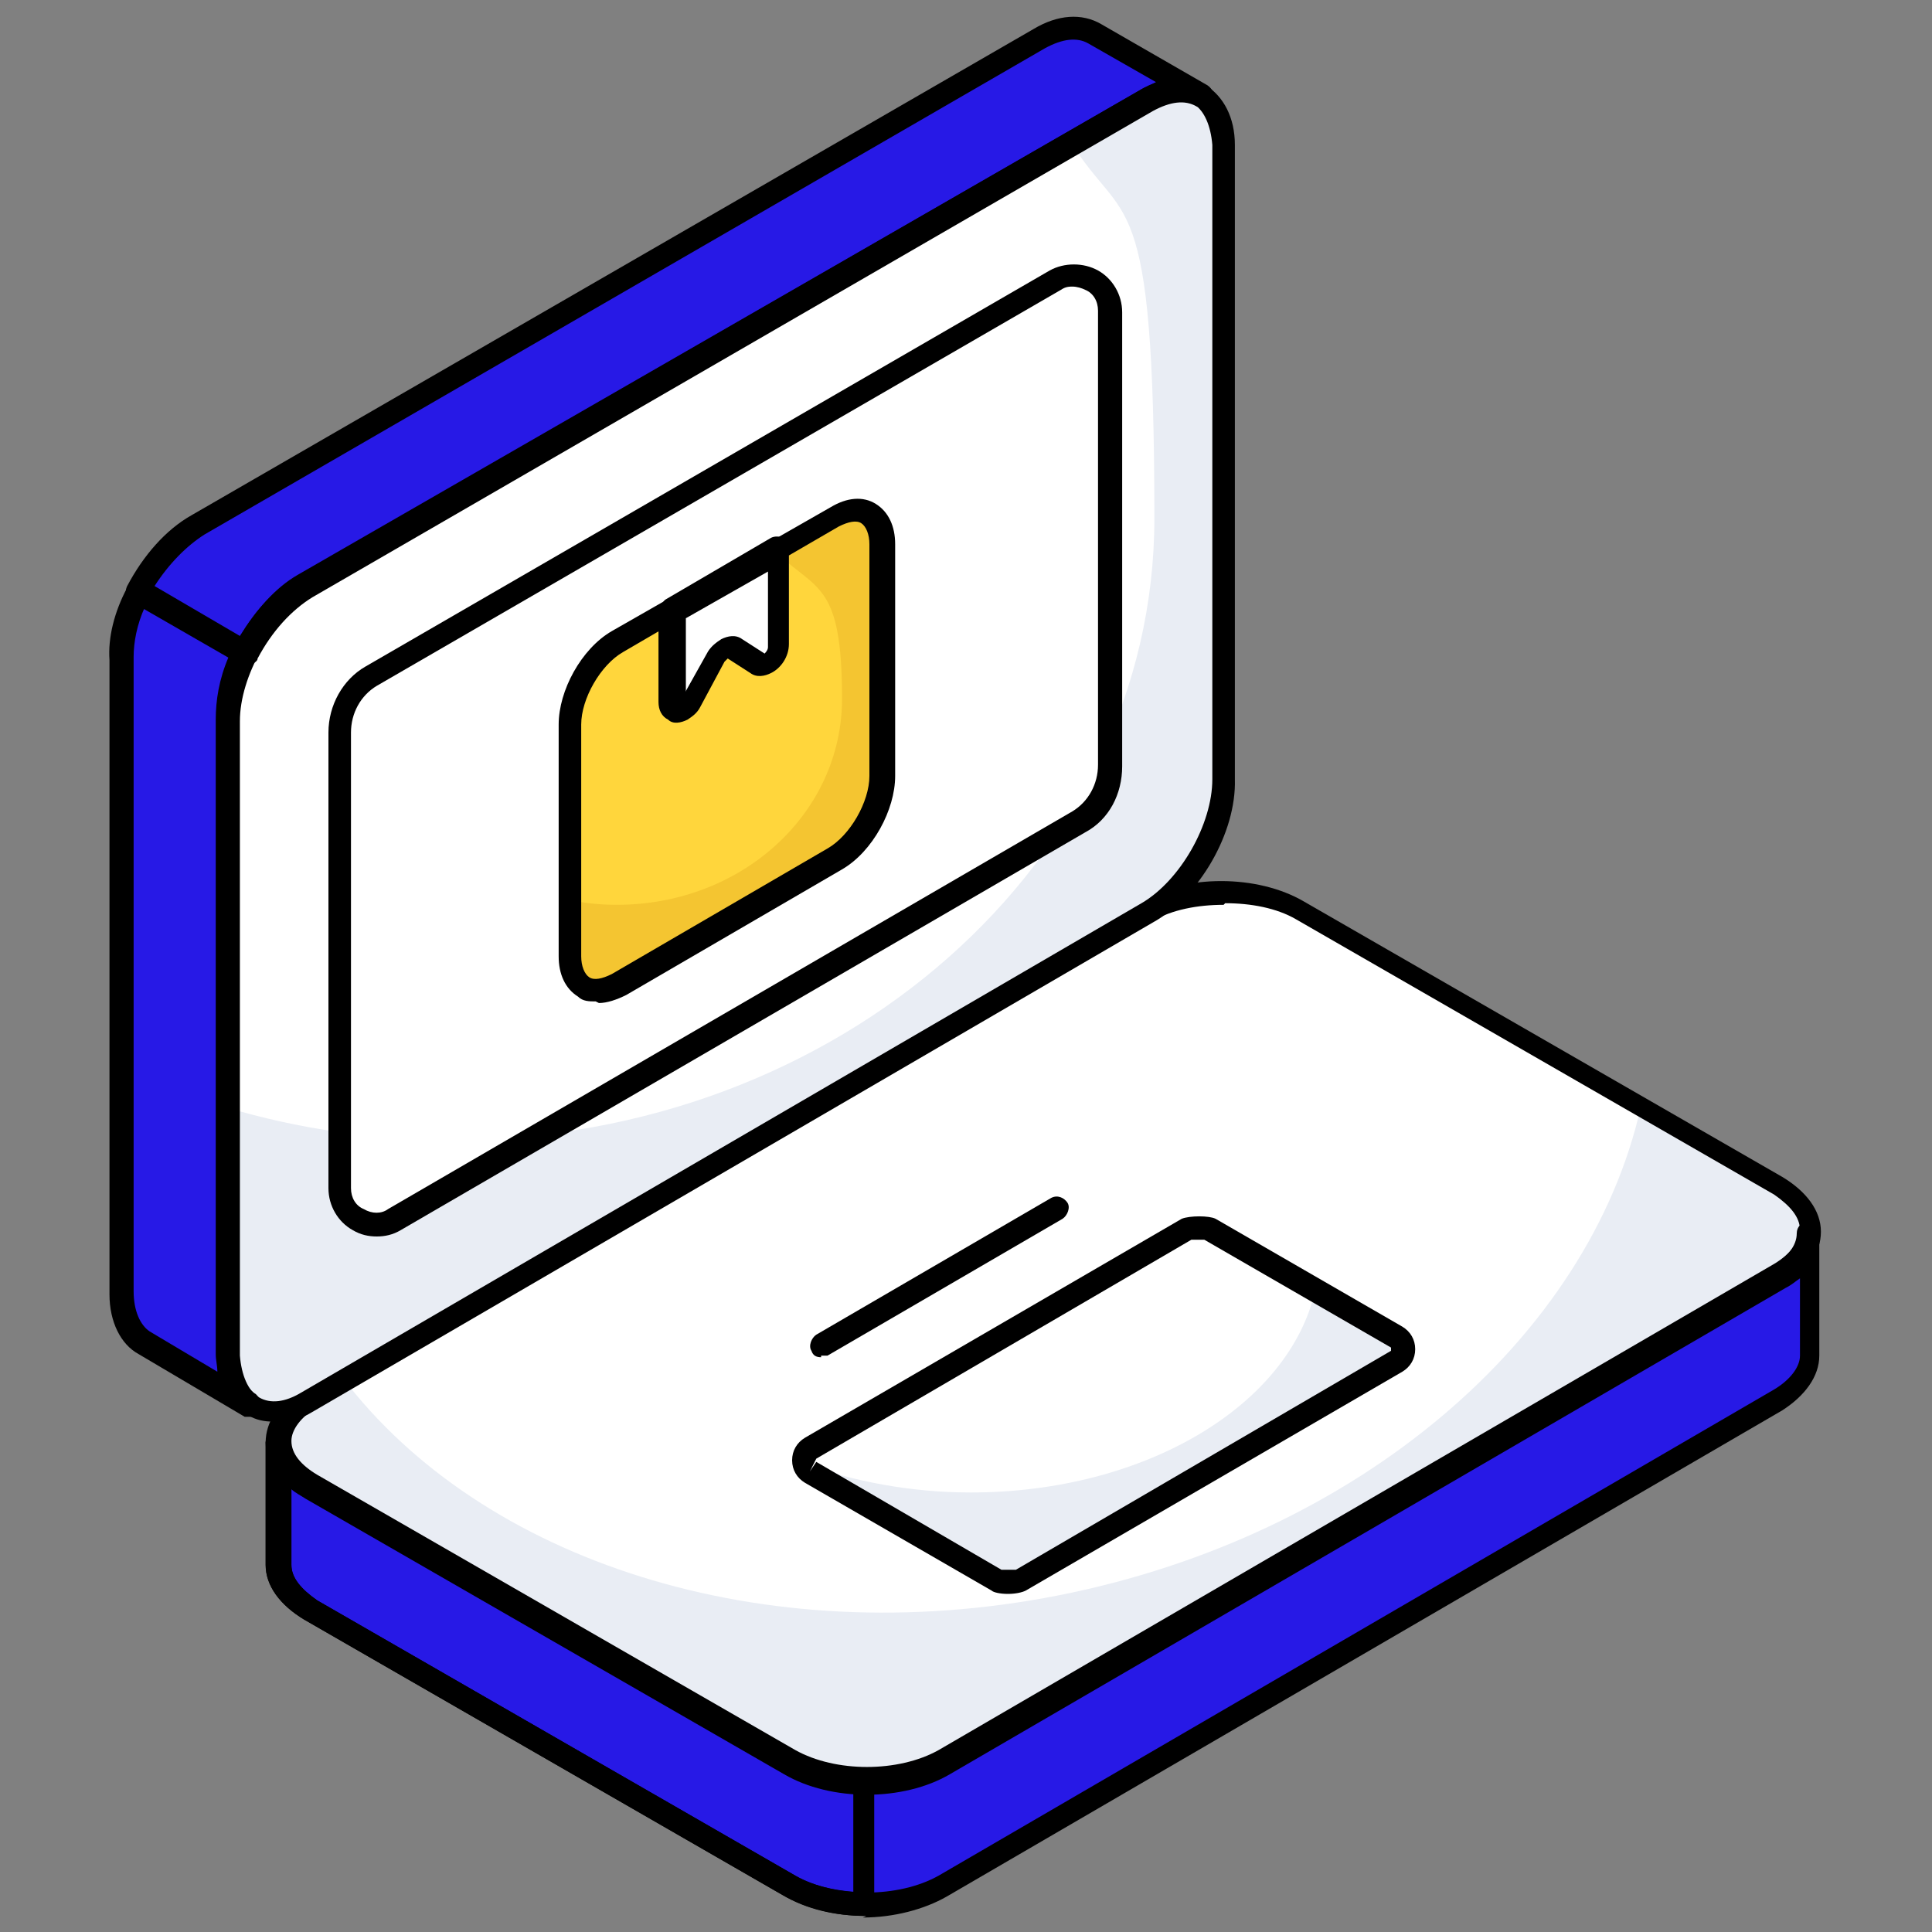
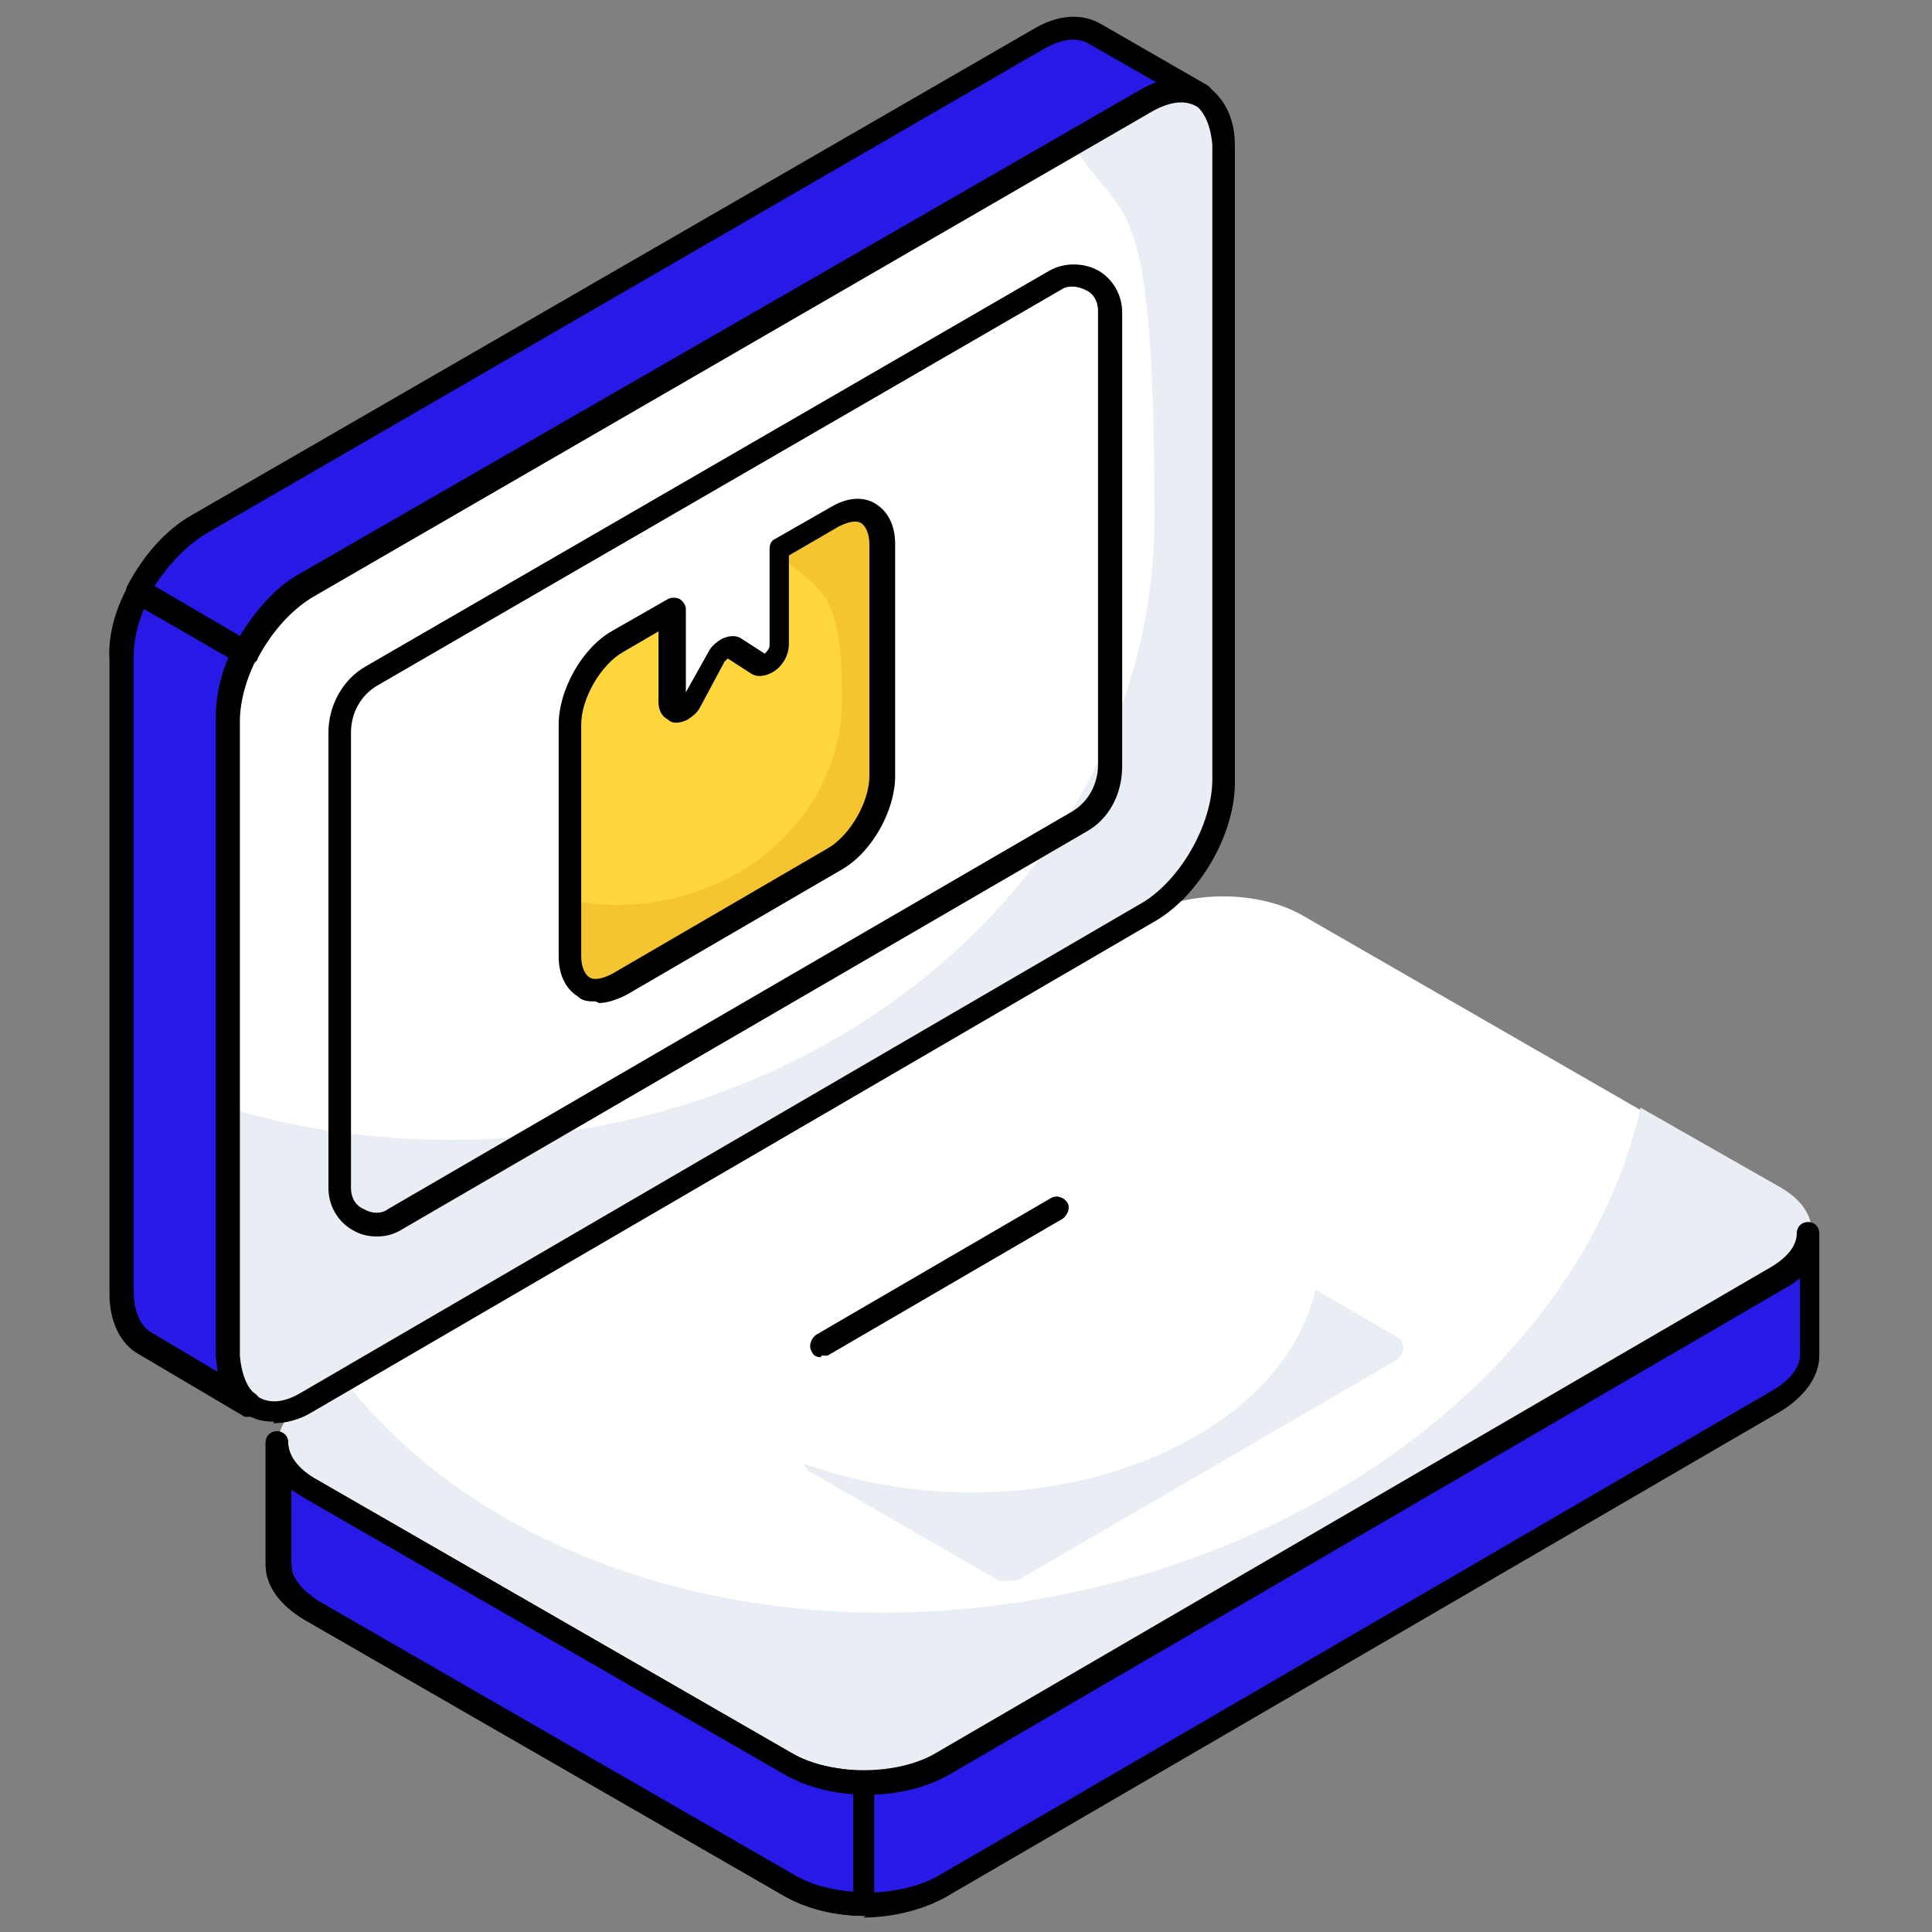
<svg xmlns="http://www.w3.org/2000/svg" id="Layer_1" version="1.1" viewBox="0 0 120 120">
  <rect x="0" y="0" width="120" height="120" fill="#808080" stroke="none" />
  <defs>
    <style>
      .st0 {
        fill: #e9edf4;
      }

      .st1 {
        isolation: isolate;
      }

      .st2 {
        fill: #fff;
      }

      .st3 {
        fill: #f4c531;
      }

      .st4 {
        fill: #ffd63c;
      }

      .st5 {
        fill: #2719e6;
      }
    </style>
  </defs>
  <path class="st5" d="M112.5,76.6v7.6c0,1-.7,2-2,2.8l-51.9,30.2c-2.6,1.5-6.9,1.5-9.6,0l-29.7-17.1c-1.3-.8-2-1.8-2-2.8v-7.6c0,1,.7,2,2,2.8l29.7,17.1c2.7,1.5,7,1.5,9.6,0l51.9-30.2c1.3-.8,2-1.8,2-2.8h0Z" />
  <path class="st5" d="M53.7,110.6c-1.7,0-3.4-.4-4.7-1.2l-29.7-17.1c-1.3-.8-2-1.8-2-2.8v7.6c0,1,.7,2,2,2.8l29.7,17.1c1.3.8,3,1.1,4.7,1.2v-7.6Z" />
  <path class="st2" d="M110.5,73.8c2.7,1.5,2.7,4,0,5.6l-51.9,30.2c-2.6,1.5-6.9,1.5-9.6,0l-29.7-17.1c-2.7-1.5-2.7-4,0-5.5l51.9-30.2c2.6-1.5,6.9-1.5,9.6,0l29.7,17.1Z" />
  <path class="st0" d="M110.5,79.3l-51.9,30.2c-2.6,1.5-6.9,1.5-9.6,0l-29.7-17.1c-2.7-1.5-2.7-4,0-5.6l2-1.2c8.6,11.3,26,17.1,44.4,13.5,18.8-3.7,33-16.1,36.2-30.3l8.6,4.9c2.7,1.5,2.7,4,0,5.6Z" />
  <g class="st1">
    <path d="M53.8,119c-1.9,0-3.7-.4-5.2-1.3l-29.7-17.1c-1.5-.9-2.4-2.1-2.4-3.4v-7.6c0-.4.3-.7.7-.7h0c.4,0,.7.3.7.7,0,.8.6,1.6,1.6,2.2l29.7,17.1c2.4,1.4,6.5,1.4,8.9,0l51.9-30.2c1-.6,1.6-1.3,1.6-2.1h0c0-.4.3-.7.7-.7h0c.4,0,.7.3.7.7h0s0,7.6,0,7.6c0,1.3-.9,2.5-2.3,3.4l-51.9,30.2c-1.4.8-3.3,1.3-5.2,1.3ZM18.1,92.4v4.8c0,.8.6,1.5,1.6,2.2l29.7,17.1c2.5,1.4,6.4,1.4,8.9,0l51.9-30.2c1-.6,1.6-1.4,1.6-2.1v-4.8c-.3.2-.5.4-.9.6l-51.9,30.2c-2.9,1.7-7.4,1.7-10.3,0l-29.7-17.1c-.3-.2-.7-.4-.9-.6Z" />
    <path d="M53.7,119h0c-1.9,0-3.7-.5-5.1-1.3l-29.7-17.1c-1.5-.9-2.4-2.1-2.4-3.4v-7.6c0-.4.3-.7.7-.7h0c.4,0,.7.3.7.7,0,.8.6,1.6,1.6,2.2l29.7,17.1c1.2.7,2.7,1,4.4,1.1.4,0,.7.3.7.7v7.6c0,.2,0,.4-.2.5-.1.1-.3.2-.5.2ZM18.1,92.4v4.8c0,.8.6,1.5,1.6,2.2l29.7,17.1c1,.6,2.3.9,3.6,1v-6.2c-1.6-.1-3.2-.5-4.3-1.2l-29.7-17.1c-.3-.2-.7-.4-.9-.6Z" />
-     <path d="M53.8,111.4c-1.9,0-3.7-.4-5.2-1.3l-29.7-17.1c-1.5-.9-2.4-2.1-2.4-3.4,0-1.3.8-2.5,2.3-3.4l51.9-30.2c2.9-1.7,7.4-1.7,10.3,0l29.7,17.1c1.5.9,2.4,2.1,2.4,3.4,0,1.3-.8,2.5-2.3,3.4l-51.9,30.2c-1.4.8-3.3,1.3-5.2,1.3ZM76,56.2c-1.6,0-3.2.3-4.4,1l-51.9,30.2c-1,.6-1.6,1.4-1.6,2.1,0,.8.6,1.5,1.6,2.1l29.7,17.1c2.5,1.4,6.4,1.4,8.9,0l51.9-30.2c1-.6,1.6-1.4,1.6-2.1,0-.8-.6-1.5-1.6-2.2l-29.7-17.1c-1.2-.7-2.8-1-4.4-1Z" />
  </g>
  <path d="M51,84.3c-.3,0-.5-.1-.6-.4-.2-.3,0-.8.3-1l14.6-8.5c.4-.2.8,0,1,.3.2.3,0,.8-.3,1l-14.6,8.5c-.1,0-.2,0-.4,0Z" />
  <path class="st2" d="M62.6,98.3c-.4,0-.6,0-.7-.1l-11.6-6.7c-.6-.3-.6-1.1,0-1.5l23.4-13.6c0,0,.3-.1.7-.1s.6,0,.7.1l11.6,6.7c.6.3.6,1.1,0,1.5l-23.4,13.6c0,0-.3.1-.7.1Z" />
  <path class="st0" d="M86.7,84.5l-23.4,13.6c0,0-.3.1-.7.1s-.6,0-.7-.1l-11.6-6.7c-.2-.1-.3-.3-.4-.5,3.1,1.1,6.6,1.8,10.4,1.8,10.8,0,19.8-5.4,21.4-12.6l5,2.9c.6.3.6,1.1,0,1.5Z" />
-   <path d="M62.6,99c-.5,0-.9-.1-1-.2l-11.6-6.7c-.5-.3-.8-.8-.8-1.4,0-.6.3-1.1.8-1.4l23.4-13.6c.5-.2,1.7-.2,2.1,0l11.6,6.7c.5.3.8.8.8,1.4,0,.6-.3,1.1-.8,1.4l-23.4,13.6c-.2.1-.6.2-1.1.2ZM62.3,97.5c0,0,.8,0,.8,0l23.3-13.6s0-.2,0-.2l-11.6-6.7s-.1,0-.4,0-.4,0-.4,0l-23.3,13.6-.4.8.4-.6,11.5,6.7s0,0,0,0ZM62.3,97.5h0,0Z" />
  <path class="st2" d="M71.1,6.2c2.7-1.5,4.8-.3,4.8,2.7v39.4c.1,3.1-2,6.8-4.7,8.3l-52.2,30.4c-2.7,1.5-4.8.1-4.8-2.9v-39.4c-.1-3,2-6.8,4.7-8.3L71.1,6.2Z" />
  <path class="st0" d="M76,48.3c0,3.1-2.1,6.8-4.8,8.3l-52.2,30.4c-2.7,1.5-4.8.1-4.9-3v-15.2c4.4,1.3,9,2,13.9,2,24.1,0,43.7-17.3,43.7-38.6s-1.9-18-5.2-23.4l4.5-2.6c2.7-1.5,4.8-.3,4.8,2.7v39.4Z" />
  <path class="st5" d="M7.5,40.8v39.4c0,1.5.6,2.6,1.5,3.1l6.7,4c-.9-.5-1.5-1.7-1.5-3.2v-39.4c-.1-1.3.3-2.8,1-4.2l-6.6-3.8c-.7,1.4-1.1,2.8-1.1,4.2Z" />
  <path class="st5" d="M68,2.1c-.9-.5-2.1-.4-3.4.3L12.3,32.5c-1.5.9-2.8,2.4-3.7,4.1l6.6,3.8c.9-1.7,2.2-3.3,3.7-4.1L71.1,6.2c1.3-.8,2.5-.8,3.4-.3l-6.6-3.8Z" />
  <path d="M17,88.3c-.6,0-1.1-.1-1.6-.4-1.2-.7-1.9-2.1-1.9-3.9v-39.4c-.1-3.3,2.2-7.3,5.1-8.9L70.8,5.6c1.5-.9,3-1,4.1-.3,1.1.7,1.8,2,1.8,3.7v39.4c.1,3.3-2.2,7.3-5.1,8.9l-52.2,30.4c-.8.5-1.7.7-2.4.7ZM73.3,6.3c-.5,0-1.1.2-1.8.6l-52.2,30.2c-2.4,1.4-4.4,4.9-4.4,7.7v39.4c.1,1.2.5,2.2,1.2,2.6.7.4,1.6.3,2.6-.3l52.2-30.4c2.4-1.4,4.4-4.9,4.4-7.7V9c-.1-1.2-.5-2.1-1.1-2.5-.3-.1-.6-.2-.9-.2ZM71.1,6.2h0,0Z" />
  <path d="M15.7,88c-.1,0-.2,0-.4,0,0,0,0,0-.1,0l-6.6-3.9c-1.1-.6-1.8-2-1.8-3.7v-39.4c-.1-1.4.3-3,1.1-4.5,0-.2.3-.3.4-.4.2,0,.4,0,.6,0l6.6,3.8c.3.2.5.6.3,1-.7,1.3-1,2.7-1,3.8v39.4c0,1.3.6,2.2,1.1,2.5h0c.3.3.5.7.3,1-.1.2-.4.4-.6.4ZM9,37.7c-.5,1.1-.7,2.2-.7,3.1h0s0,39.4,0,39.4c0,1.2.4,2.1,1,2.5l4.2,2.5c0-.4-.1-.7-.1-1.1v-39.4c0-1.2.2-2.5.8-3.9l-5.3-3.1Z" />
  <path d="M15.2,41.2c-.1,0-.3,0-.4,0l-6.6-3.8c-.3-.2-.5-.6-.3-1,1-1.9,2.4-3.5,4-4.4L64.2,1.8c1.5-.9,3-1,4.2-.3l6.6,3.8s0,0,0,0c.3.2.5.6.3,1-.2.3-.6.5-1,.3h0c-.7-.4-1.6-.3-2.7.3l-52.2,30.2c-1.3.8-2.5,2.1-3.4,3.8,0,.2-.3.3-.4.4,0,0-.1,0-.2,0h0ZM9.6,36.4l5.3,3.1c1-1.6,2.2-3,3.6-3.8L70.8,5.6c.3-.2.7-.3,1-.5l-4.2-2.4s0,0,0,0c-.7-.4-1.6-.3-2.7.3L12.7,33.2c-1.1.7-2.2,1.8-3.1,3.2Z" />
  <g>
-     <path class="st2" d="M67.1,51.1l-42.5,24.7c-1.5.9-3.4-.2-3.4-2v-28.3c0-1.4.7-2.8,2-3.5l42.5-24.6c1.5-.9,3.4.2,3.4,2v28.2c0,1.4-.7,2.8-2,3.5Z" />
    <path d="M23.4,76.8c-.5,0-1-.1-1.5-.4-.9-.5-1.5-1.5-1.5-2.6v-28.3c0-1.7.9-3.3,2.3-4.1l42.5-24.6c.9-.5,2.1-.5,3,0,.9.5,1.5,1.5,1.5,2.6v28.2c0,1.7-.8,3.3-2.3,4.1h0l-42.5,24.7c-.5.3-1,.4-1.5.4ZM66.7,17.8c-.3,0-.5,0-.8.2l-42.5,24.6c-1,.6-1.6,1.7-1.6,2.9v28.3c0,.6.3,1.1.8,1.3.5.3,1.1.3,1.5,0l42.5-24.7c1-.6,1.6-1.7,1.6-2.9v-28.2c0-.6-.3-1.1-.8-1.3-.2-.1-.5-.2-.8-.2ZM67.1,51.1h0,0Z" />
  </g>
  <g>
    <g>
-       <path class="st2" d="M48.3,34.1v6c0,.5-.3,1-.7,1.2-.2.1-.4.1-.5,0l-1.6-1c-.1,0-.3,0-.5,0-.2.1-.4.3-.5.5l-1.5,2.8c-.1.3-.3.4-.5.5-.4.2-.7,0-.7-.4v-6s6.5-3.8,6.5-3.8Z" />
-       <path d="M42.2,45c-.2,0-.4,0-.5-.1-.4-.2-.6-.6-.6-1.1v-6c0-.3.1-.5.3-.6l6.5-3.8c.2-.1.5-.1.7,0,.2.1.4.4.4.6v6c0,.8-.5,1.5-1,1.8-.4.2-.9.3-1.3,0l-1.4-.9c0,0-.1.1-.2.2l-1.5,2.8c-.2.4-.5.6-.8.8-.2.1-.5.2-.7.2ZM42.5,38.3v4.8s1.4-2.5,1.4-2.5c.2-.4.5-.6.8-.8.4-.2.9-.3,1.3,0l1.4.9c.1-.1.3-.3.3-.5v-4.7s-5.1,2.9-5.1,2.9Z" />
-     </g>
+       </g>
    <path class="st4" d="M51.8,32.1c1.6-1,3-.2,3,1.7v14.4c0,1.9-1.3,4.2-2.9,5.1l-13.4,7.8c-1.6,1-3,.2-3-1.7v-14.4c0-1.9,1.3-4.2,2.9-5.1l3.5-2v6c0,.5.4.6.7.4.2-.1.4-.3.5-.5l1.5-2.8c.1-.2.3-.4.5-.5.2-.1.4-.1.5,0l1.6,1c.1,0,.3,0,.5,0,.4-.2.7-.7.7-1.2v-6s3.4-2,3.4-2Z" />
    <path class="st3" d="M54.8,48.2c0,1.9-1.3,4.2-3,5.1l-13.4,7.8c-1.6.9-3,.2-3-1.7v-3.5c.9.2,1.9.3,2.9.3,7.8,0,14-5.7,14-12.8s-1.5-6.7-4-9v-.3l3.5-2c1.6-.9,3-.2,3,1.7v14.4Z" />
    <path d="M37,62.2c-.4,0-.8,0-1.1-.3-.8-.5-1.2-1.4-1.2-2.5v-14.4c0-2.1,1.4-4.7,3.3-5.8l3.5-2c.2-.1.5-.1.7,0,.2.1.4.4.4.6v5.2s1.4-2.5,1.4-2.5c.2-.4.5-.6.8-.8.4-.2.9-.3,1.3,0l1.4.9c.1-.1.3-.3.3-.5v-6c0-.3.1-.5.3-.6l3.5-2c1-.6,2-.7,2.8-.2.8.5,1.2,1.4,1.2,2.5v14.4c0,2.1-1.4,4.7-3.3,5.8l-13.4,7.8c-.6.3-1.2.5-1.7.5ZM41.1,39.1l-2.4,1.4c-1.4.8-2.6,2.9-2.6,4.5v14.4c0,.6.2,1.1.5,1.3.3.2.8.1,1.4-.2l13.4-7.8c1.4-.8,2.6-2.9,2.6-4.5v-14.4c0-.6-.2-1.1-.5-1.3-.3-.2-.8-.1-1.4.2h0l-3.1,1.8v5.5c0,.8-.5,1.5-1.1,1.8-.4.2-.9.3-1.3,0l-1.4-.9c0,0-.1.1-.2.2l-1.5,2.8c-.2.4-.5.6-.8.8-.4.2-.9.3-1.2,0-.4-.2-.6-.6-.6-1.1v-4.7ZM51.8,32.1h0,0Z" />
  </g>
</svg>